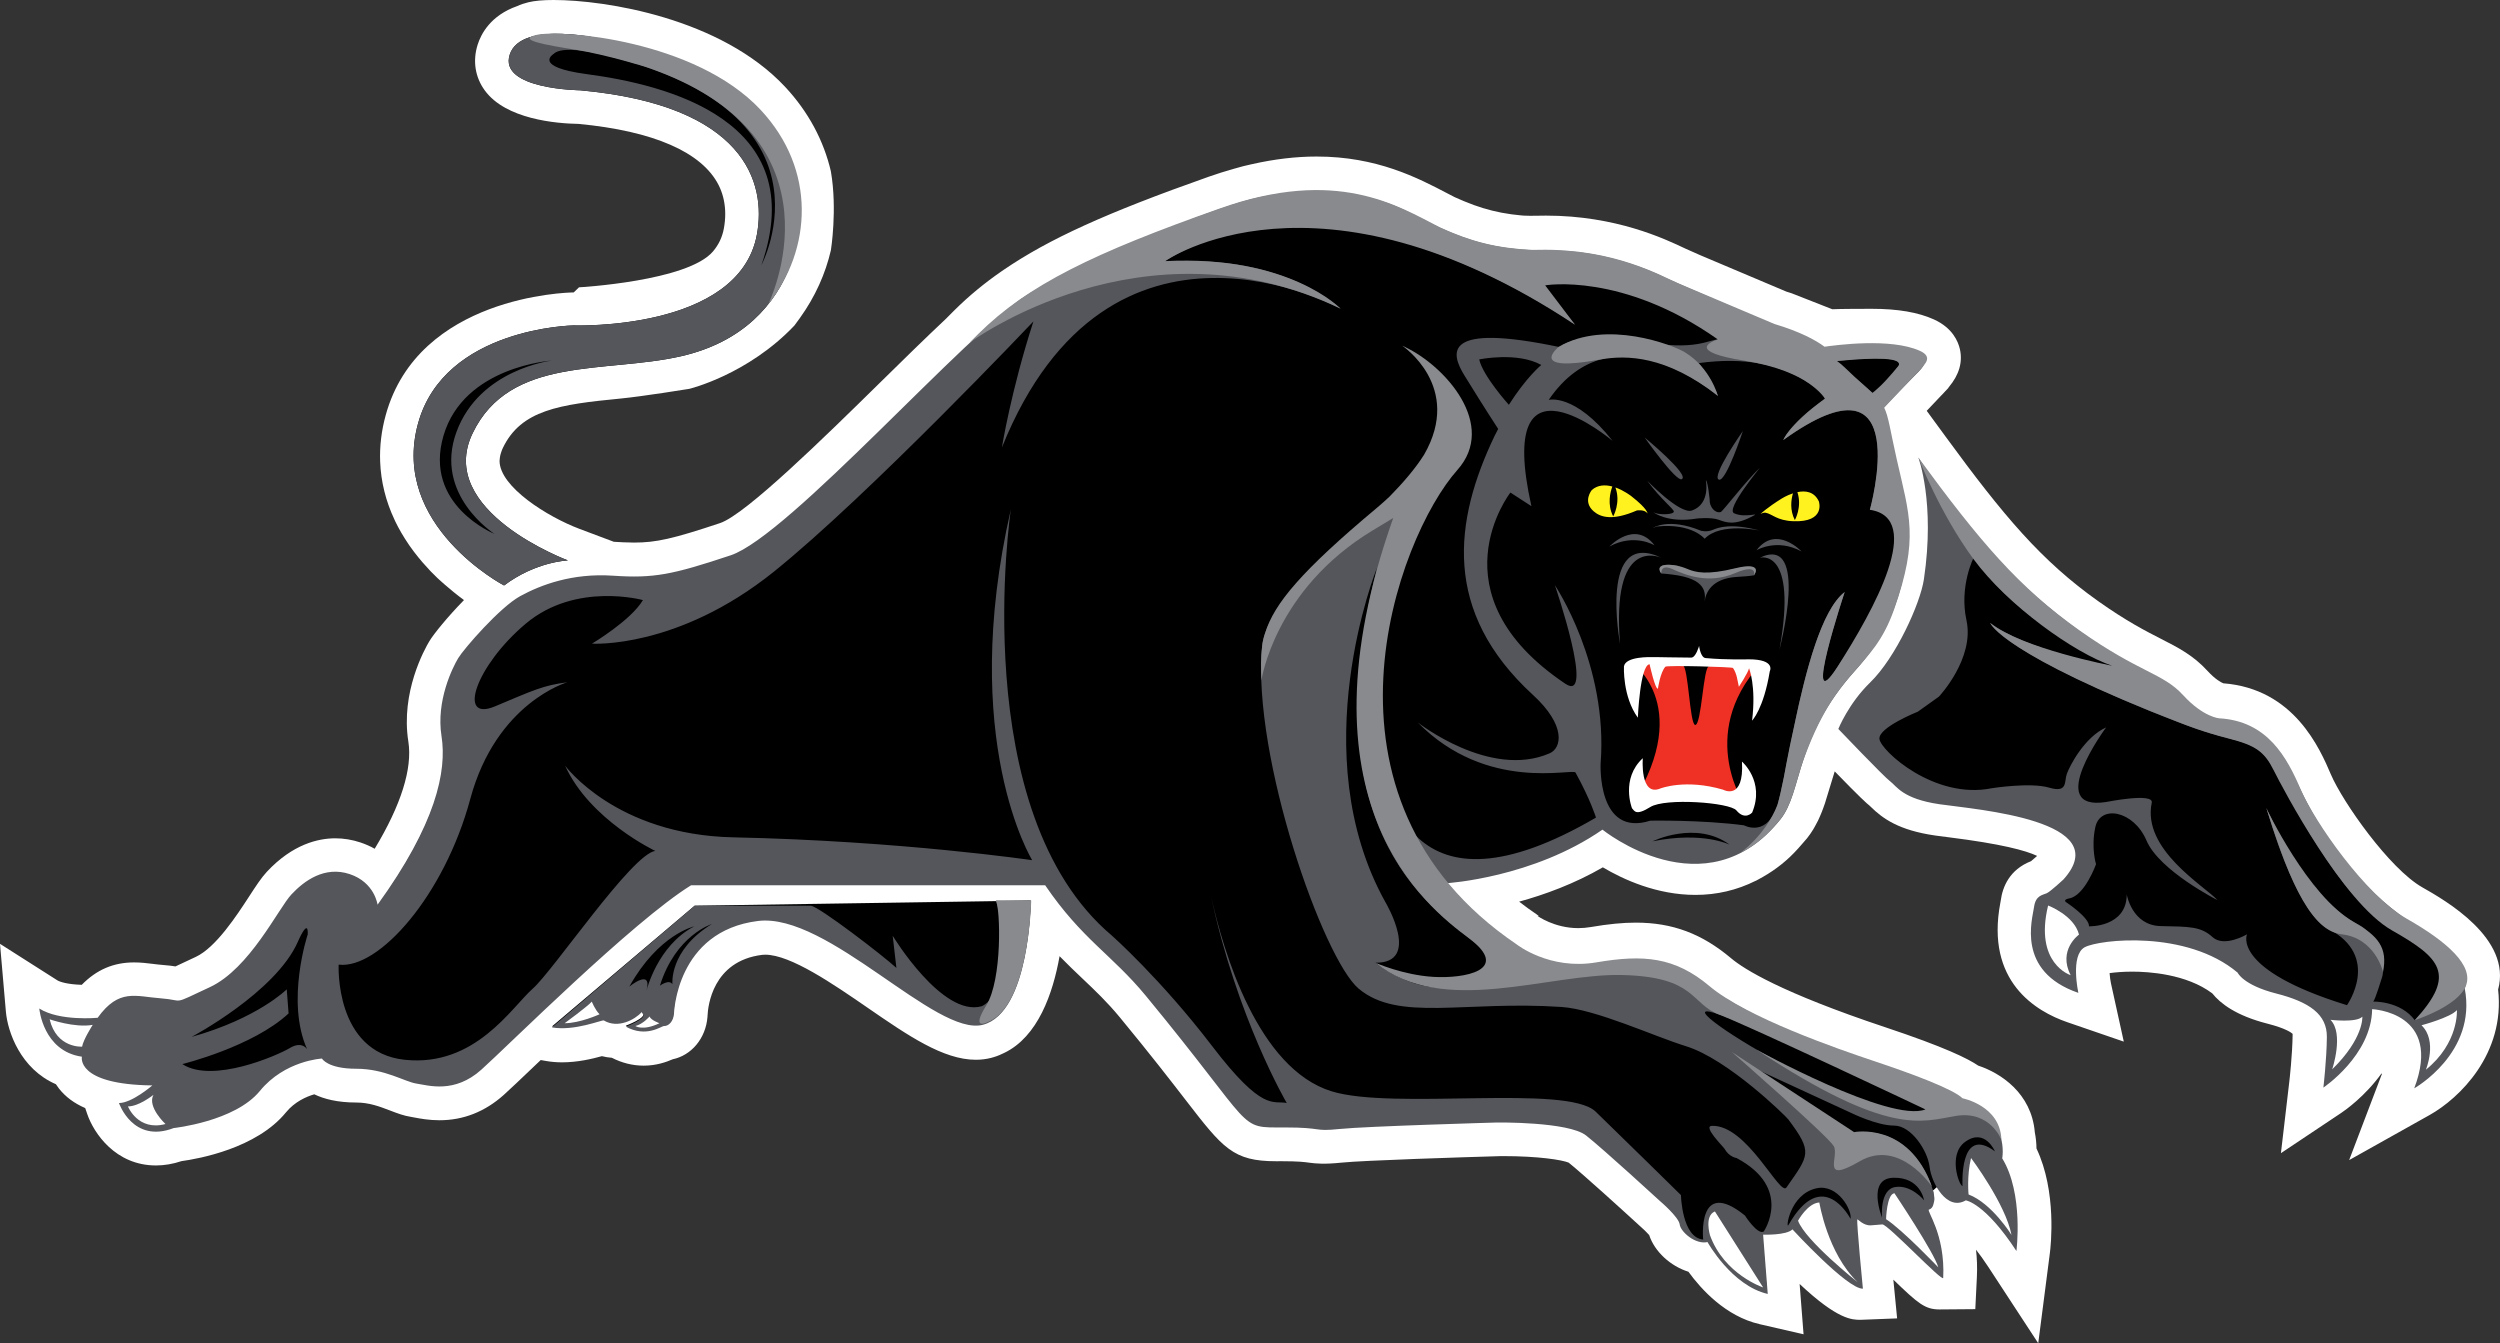
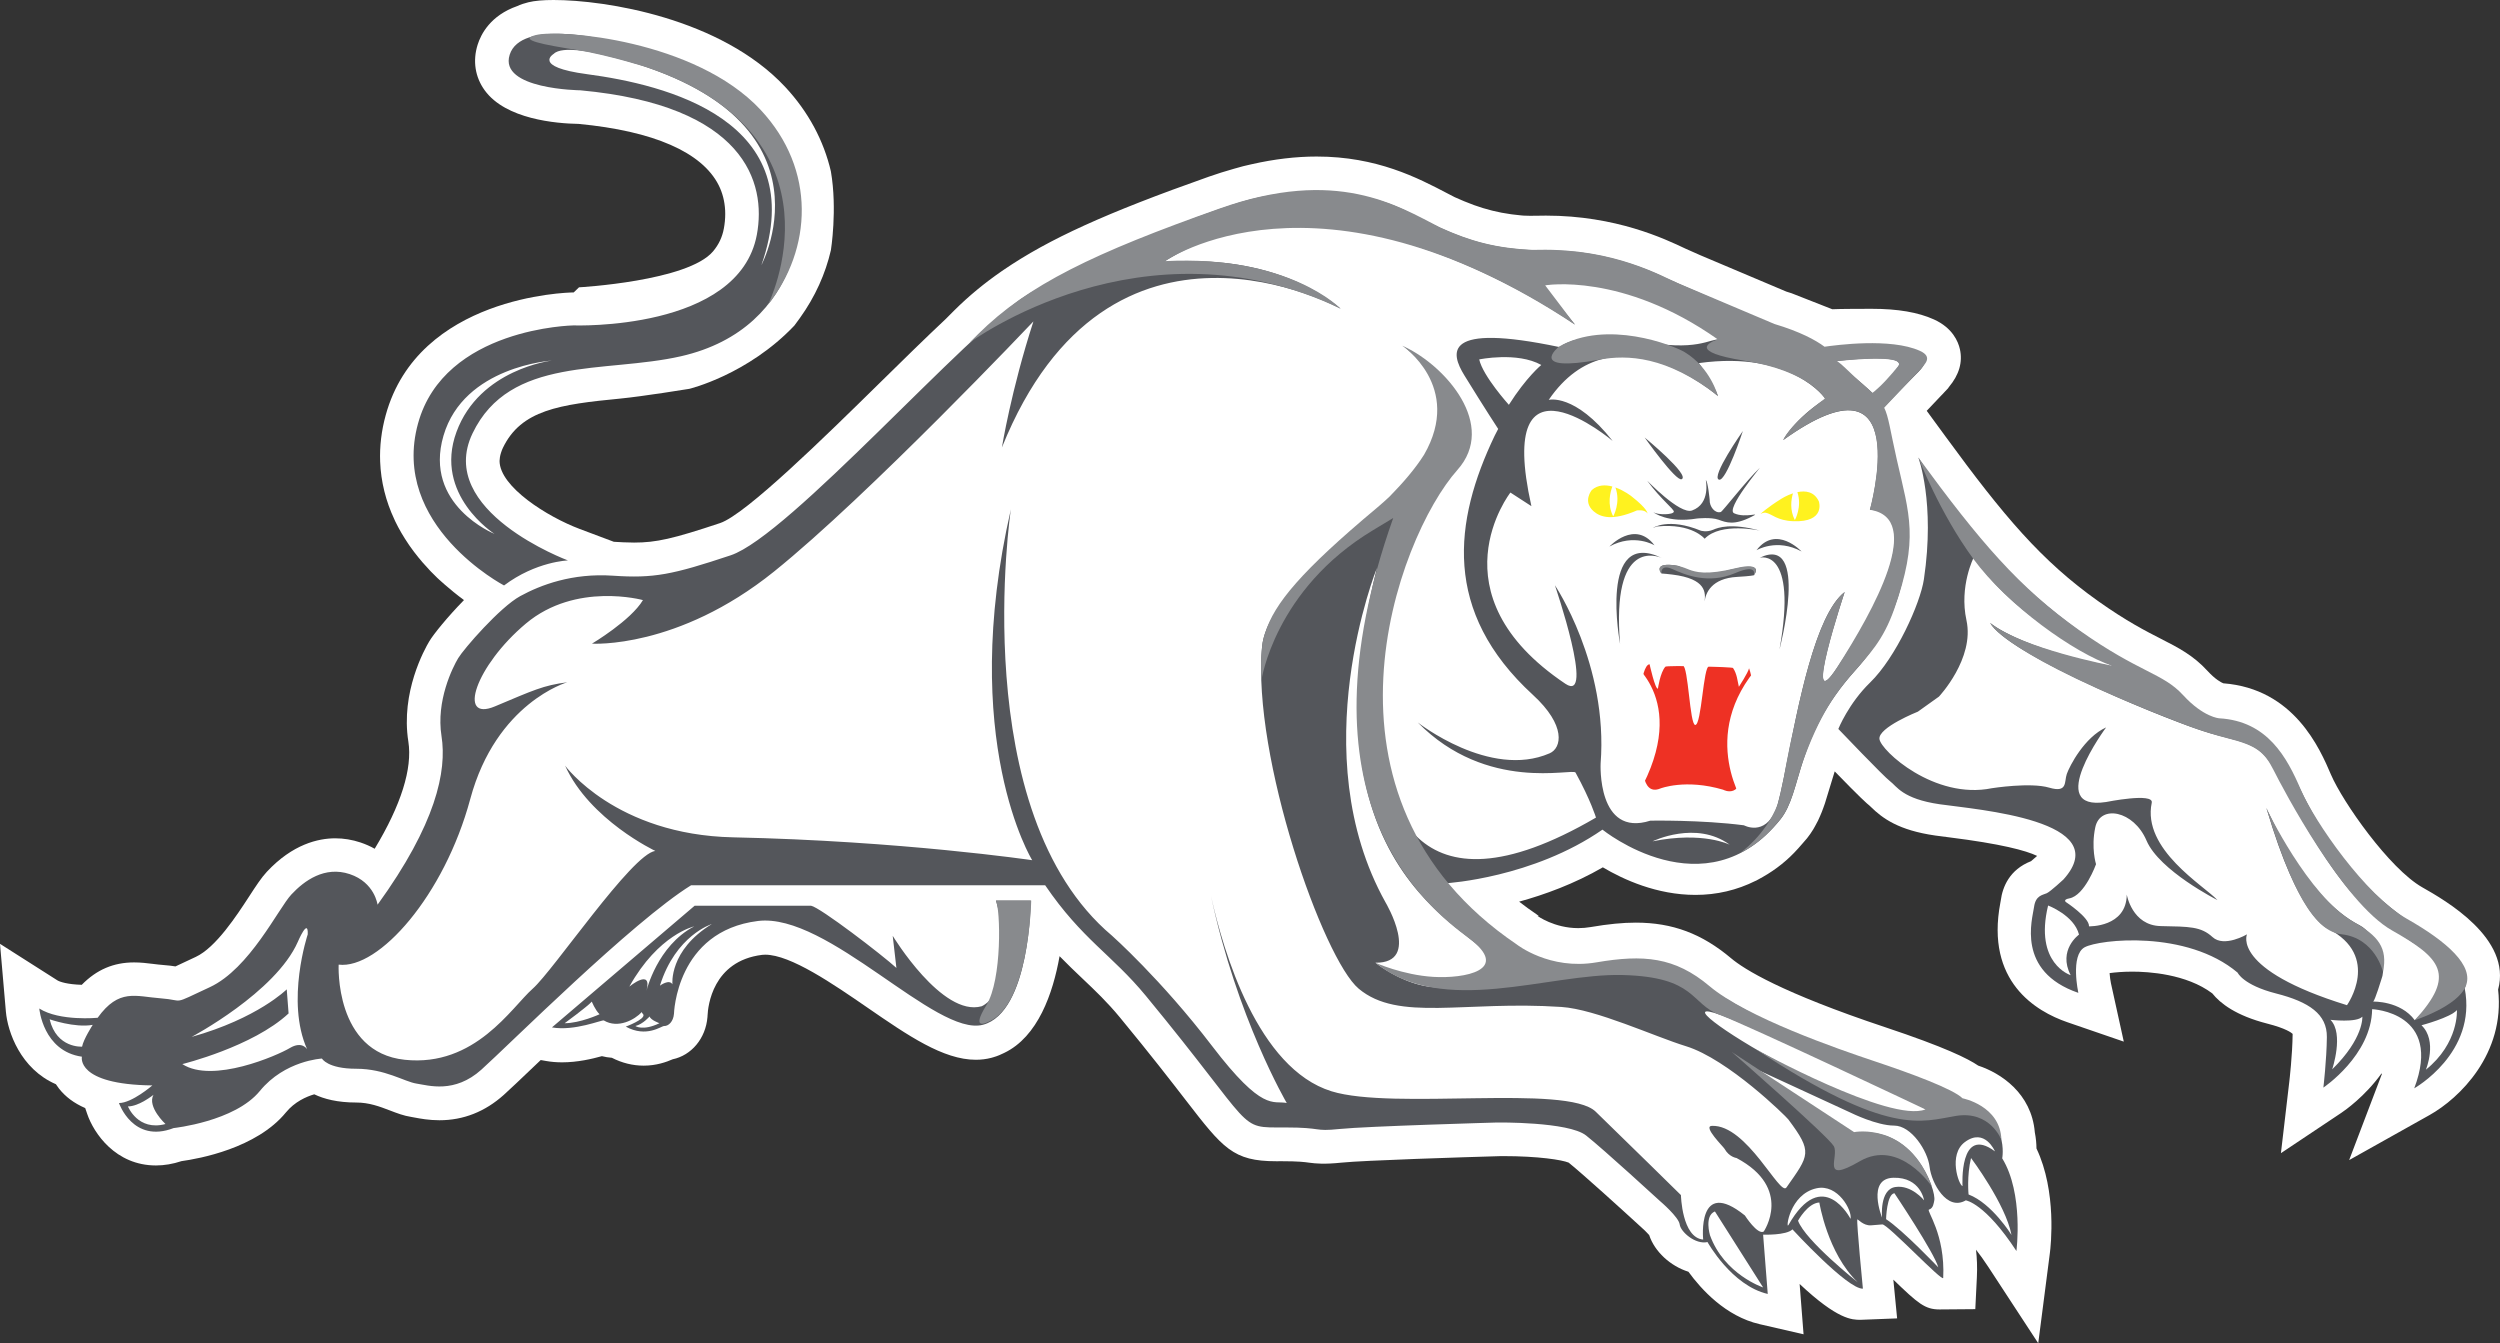
<svg xmlns="http://www.w3.org/2000/svg" id="a" data-name="Layer 1" width="201.816" height="108.436" viewBox="0 0 201.816 108.436">
  <rect x="0" y="0" width="201.816" height="108.436" fill="#333333" stroke="none" />
  <path d="m67.075,13.838c-.57-2.46-1.809-4.811-3.703-6.835C58.187,1.464,48.882,0,44.686,0c-.855,0-1.521.06-2.037.185-.337.082-.628.181-.889.304-2.165.757-2.935,2.268-3.203,3.123-.408,1.303-.205,2.609.572,3.68,1.7,2.341,5.776,2.679,7.577,2.71,6.058.575,9.967,2.284,11.31,4.947.307.611.483,1.288.523,2.042.018.381-.001.775-.058,1.17-.014.097-.029.192-.047.289-.13.695-.413,1.296-.868,1.838-2.029,2.418-10.825,2.906-10.825,2.906l-.426.412-.067.002c-.508.008-12.474.315-15.111,9.904-.345,1.252-.496,2.515-.449,3.751.06,1.613.457,3.205,1.158,4.687l.068.151c.294.607.649,1.218,1.082,1.854l.094.137c.218.312.446.609.681.9.115.141.23.279.345.412.197.227.396.446.601.662l.088.093c.164.169.328.331.493.49.019.018.981.925,2.157,1.794-1.316,1.343-2.449,2.743-2.79,3.312-.394.656-2.327,4.131-1.701,8.103.345,2.181-.594,5.145-2.717,8.659-.349-.197-.732-.369-1.151-.509-.666-.221-1.349-.334-2.029-.334-1.37,0-3.441.469-5.525,2.702-.448.48-.88,1.145-1.427,1.986-1.005,1.544-2.685,4.128-4.317,4.887l-.993.465c-.235.111-.464.219-.642.301-.241-.04-.563-.083-.986-.114-.283-.021-.551-.055-.808-.087-.487-.06-.992-.122-1.544-.122-1.652,0-3.02.58-4.226,1.808-1.148-.031-1.783-.243-1.966-.36l-4.633-2.948.475,5.471c.143,1.638,1.184,4.626,4.038,5.862.074.115.156.231.246.347.52.663,1.219,1.187,2.12,1.579l.165.483c.525,1.541,2.284,4.149,5.547,4.149.674,0,1.366-.118,2.064-.35,1.393-.191,6.054-1.03,8.425-3.929.706-.862,1.642-1.273,2.29-1.465.784.379,1.877.664,3.391.664,1.043,0,1.891.325,2.712.639.58.223,1.127.433,1.738.526.077.012.163.029.258.047.464.087,1.166.219,2.008.219,1.93,0,3.678-.689,5.194-2.049.505-.453,1.375-1.282,2.477-2.333.159-.152.331-.316.503-.479l.431.077c.408.072.842.109,1.291.109,1.253,0,2.428-.28,3.216-.499.263.067.532.111.804.131.826.422,1.69.635,2.571.635,1.029,0,1.84-.296,2.339-.514,1.506-.315,2.667-1.675,2.808-3.407l.008-.128c.032-.731.396-4.398,4.405-4.895.08-.01.162-.014.244-.014,2.052,0,5.489,2.367,8.251,4.269,3.283,2.261,6.119,4.214,8.756,4.214.435,0,.859-.054,1.247-.155l.189-.055c.159-.045.317-.102.473-.168.129-.053.255-.112.38-.174,2.724-1.304,3.936-4.8,4.472-7.809.629.648,1.242,1.232,1.845,1.804,1.031.977,2.004,1.9,3.024,3.138,2.47,2.994,4.114,5.122,5.314,6.675,3.006,3.89,3.814,4.936,7.312,4.936l.435-.002c1.359,0,1.832.065,2.212.117.547.073,1.213.143,2.622-.003,1.749-.181,9.901-.441,12.85-.525l.2-.001c2.822,0,4.748.301,5.285.527,1.169.943,4.459,3.933,5.658,5.034l.073.066c.268.228.59.544.767.746.436,1.336,1.715,2.506,3.168,2.962,1.026,1.412,3.001,3.597,5.746,4.231l3.548.818-.317-4.062c3.081,2.893,4.235,2.893,4.917,2.893l2.953-.115-.275-2.818c-.011-.102-.02-.206-.031-.31,2.005,1.934,2.553,2.406,3.734,2.406l2.883-.024.127-2.58c.04-.808.008-1.548-.07-2.219.298.377.633.838,1.001,1.402l4.022,6.15.941-7.288c.069-.53.575-4.958-1.083-8.436-.003-.372-.037-.813-.133-1.296-.265-3.18-2.778-4.801-4.567-5.391-.841-.572-2.692-1.494-7.515-3.102-8.391-2.796-11.392-4.686-12.434-5.564-2.362-1.99-4.735-2.878-7.695-2.878-1.061,0-2.219.114-3.643.358-.333.057-.67.086-1.002.086-1.939,0-3.291-.986-3.293-.986,0,0,.102.001.103.001l-.164-.121c-.491-.331-.964-.675-1.42-1.031,2.052-.563,4.445-1.433,6.758-2.77,1.649.98,4.358,2.225,7.477,2.225,1.72,0,3.355-.383,4.861-1.139l.004.005c.089-.044.171-.09.205-.112.132-.069.262-.142.363-.201,1.076-.609,2.034-1.38,2.833-2.276l.041-.044c.125-.136.249-.281.373-.426l.087-.101c.081-.09.161-.18.239-.276.177-.221.343-.46.501-.719.047-.074.091-.153.134-.235.089-.157.177-.317.252-.472.048-.099.094-.203.138-.307l.036-.081c.044-.101.087-.201.135-.321.049-.124.097-.255.137-.368.037-.102.074-.203.111-.313l.788-2.577c.005-.001.004-.001.009-.002,2.068,2.134,2.611,2.609,2.82,2.772l.072.07c.972.959,2.277,1.905,5.208,2.328.298.043.673.09,1.102.144,4.23.529,6.225,1.068,7.133,1.503-.177.158-.36.317-.491.424-1.754.689-2.299,2.092-2.444,3.162-.007.054-.021.122-.036.201-1.205,6.352,2.87,8.765,5.406,9.637l4.559,1.568-1.036-4.708c-.048-.223-.089-.533-.11-.823.472-.064,1.105-.118,1.845-.118,1.265,0,4.346.176,6.447,1.756.641.806,1.913,1.794,4.433,2.438,1.513.386,1.956.736,2.055.833-.002.002-.004.009-.004.025-.017,1.67-.26,3.762-.263,3.782l-.682,5.82,4.873-3.253c.295-.198,1.902-1.317,3.241-3.174.026.013.016.008.043.021l-2.649,6.965,6.501-3.642c2.395-1.342,6.106-4.928,5.524-10.124,1.127-4.136-4.291-7.214-6.123-8.255-2.651-1.507-6.418-6.878-7.371-9.101-.892-2.083-2.97-6.927-8.69-7.368-.153-.062-.629-.295-1.281-1.007-1.15-1.255-2.35-1.868-3.738-2.577-1.241-.634-2.786-1.423-5.054-3.028-4.607-3.261-7.651-6.886-12.341-13.297l-1.528-2.088,1.17-1.235.093-.094c.079-.079.147-.154.225-.242l.232-.245.073-.108c.824-.981,1.122-2.01.884-3.059-.136-.601-.589-1.712-2.094-2.393-1.276-.578-2.917-.859-5.016-.859-.5,0-2.655.003-3.19.035l-3.285-1.29c-.138-.045-.279-.09-.421-.133-.804-.34-5.128-2.165-6.963-2.944l-1.172-.52c-1.683-.799-5.625-2.671-11.274-2.671-.188,0-.376.002-.624.008-.023.001-.114.004-.26.004h-.144s-.537.009-.796-.013l-.209-.02c-.212-.02-.421-.043-.633-.071l-.157-.02c-.252-.035-.5-.075-.764-.125-.229-.044-.453-.094-.673-.148l-.145-.036c-.205-.052-.408-.108-.61-.169l-.076-.021c-.228-.071-.457-.147-.687-.229l-.05-.018c-.238-.086-.478-.18-.755-.294l-.076-.032c-.234-.097-.469-.198-.709-.307l-.581-.301c-2.402-1.257-5.692-2.978-10.565-2.978-1.665,0-3.422.208-5.222.617l-.053.011c-.399.082-.865.202-1.395.358-.715.202-1.384.412-2.043.645-8.261,2.917-12.901,5.024-16.569,7.529l-.118.08c-1.428.986-2.688,2.028-3.852,3.184-.412.41-.617.618-.685.687-1.655,1.552-3.47,3.335-5.39,5.222-4.281,4.207-10.751,10.565-12.831,11.258-3.793,1.265-5.154,1.573-6.938,1.573-.265,0-.55-.008-.862-.022l-.74-.04c-.011-.001-.02-.001-.031-.001l-2.757-1.036c-2.602-.977-6.459-3.399-6.472-5.491,0-.036.004-.121.029-.292.016-.113.046-.236.086-.361.051-.163.1-.29.154-.4,1.469-3.06,4.556-3.506,9.47-3.981,1.813-.175,5.558-.781,5.58-.787,0,0,4.704-1.128,8.483-5.109.066-.085.129-.171.216-.295.081-.107.159-.215.232-.317,1.231-1.717,2.062-3.572,2.498-5.469,0,0,.53-3.282,0-6.361" fill="#fff" />
-   <path d="m198.541,79.679s.949-1.575-2-3.563c-2.949-1.988-7.134-4.661-10.874-12.372s-5.616-3.877-9.35-7.092c-3.734-3.215-11.908-4.525-20.633-18.058,0,0,.577,3.306,1.058,7.883.307,2.924-1.771,5.607-2.931,7.245-1.647,2.325-4.985,5.063-4.985,5.063,0,0,3.376,3.75,3.891,4.089.515.34,1.018,1.419,4.04,1.846,3.021.428,14.348,1.545,10.075,6.334,0,0-1.228,1.095-1.546,1.247-.318.153-.722-.112-.848.848-.126.96-1.446,5.038,3.092,6.734,0,0-.479-2.948.699-3.591,1.177-.645,8.345-1.413,12.469,2.044,0,0,.521.923,3.192,1.597,2.67.674,4.154,1.795,4.14,3.641-.014,1.845-.249,3.84-.249,3.84,0,0,3.546-2.546,3.591-6.284,0,0,6.114.322,3.791,6.484,0,0,4.398-2.713,3.378-7.935m-153.984,3.184c1.821.325,4.042-.684,4.165-.61,1.148.684,2.551-.106,3.118-.723-.021.04-.027.115.074.249.299.399-1.397,1.022-1.397,1.022,1.671.923,2.857-.108,3.068-.099.351.014.746-.35.798-.986,0,0,.168-6.674,6.783-7.494,5.636-.698,14.365,9.377,18.156,8.38,3.79-.998,3.89-9.9,3.89-9.9l-27.133.412-11.522,9.749Zm116.714,10.736c1.745,2.843,1.346,6.808,1.346,6.808-2.543-3.89-3.852-3.701-3.852-3.701-.955.562-1.638-.201-2.42-.867-.097.092-.199.182-.303.269.099.367-.04.627-.075.775-.042.181-.046.55-.402.655-.239.07,1.384,1.827,1.209,5.368-.02.401-4.29-4.242-4.713-4.209-.35.028-.706.005-1.008.025-.624.043-1.262-.497-1.285-.428-.075.224.504,5.57.504,5.57-1.247.049-5.57-4.89-5.57-4.89-.499.499-2.444.58-2.444.58l.378,4.713c-2.918-.673-4.713-4.158-4.713-4.158-.973.224-2.144-.788-2.218-1.387-.075-.598-1.588-1.89-1.588-1.89,0,0-4.577-4.195-5.998-5.317-1.422-1.123-7.183-1.084-7.183-1.084,0,0-10.406.027-12.576.252-2.17.224-2.675.024-5.368-.076-3.037-.113-2.896-1.51-2.848-1.613-.119-.107-.67-1.449-8.278-10.008-2.394-2.694-7.581-8.879-7.581-8.879-10.674.499-29.228.1-29.228.1-4.714,2.918-14.061,14.019-16.23,15.964-2.17,1.946-4.068,1.335-5.041,1.185-.972-.15-2.57-1.235-4.889-1.235s-2.923-.907-2.923-.907c0,0-3.096.203-5.117,2.671-2.02,2.469-6.854,3.05-6.854,3.05-3.292,1.272-4.234-1.79-4.234-1.79,1.047,0,2.797-1.663,2.797-1.663-6.21-.075-5.771-2.268-5.771-2.268-3.143-.449-3.503-3.655-3.503-3.655,1.645,1.048,4.561.782,4.561.782,1.721-2.394,3.071-1.838,5.091-1.689,2.02.15.891.715,4.108-.781,3.217-1.496,5.505-6.413,6.552-7.535,1.048-1.123,2.567-2.337,4.587-1.664,2.02.673,2.218,2.571,2.218,2.571,4.713-6.509,5.842-11.069,5.393-13.912-.449-2.843.837-5.351,1.286-6.099.448-.749,3.243-4.042,4.889-4.94s4.219-1.964,7.51-1.739c3.292.224,4.839.008,9.552-1.563,4.714-1.571,19.753-18.7,24.018-21.094,4.264-2.394,15.293-6.909,18.585-7.582,3.292-.674,7.343-1.266,11.608.979,4.264,2.244,7.72,3.21,12.558,3.21s8.529,2.095,8.529,2.095c0,0,6.995,3.068,9.726,4.115,2.731,1.047,3.292,1.646,3.292,1.646,2.843-.524,8.543.129,7.955.749-1.845,1.945-3.391,3.59-3.391,3.59,0,0,.885,3.205,1.346,8.829.344,4.192.046,7.847-3.815,11.821-5.088,5.237-4.689,10.674-6.285,13.093-1.504,2.281-4.489,2.619-4.489,2.619-1.945-.449-3.367-.075-3.367-.075-1.446.349-6.359-2.544-6.359-2.544-5.462,4.04-12.868,3.367-12.868,3.367-.15.524,3.91,10.029,9.801,8.978,2.375-.424,7.631-1.721,10.025.15,2.394,1.87,9.258,5.184,14.894,6.73,5.636,1.546,7.731,3.142,7.731,3.142,3.741,1.447,2.738,4.791,2.738,4.791M33.749,34.183c2.129-7.741,12.543-7.913,12.543-7.913,0,0,13.355.479,14.808-7.323.786-4.218-.973-10.43-14.249-11.656,0,0-6.584-.069-5.706-2.867.901-2.876,7.692-1.225,7.692-1.225,0,0,10.661,1.344,14.627,8.875,2.391,4.539,1.431,14.427-8.488,16.686-6.163,1.403-13.81-.059-16.826,6.222-3.017,6.282,7.699,10.26,7.699,10.26,0,0-2.579.081-5.157,2.021,0,0-9.212-4.828-6.943-13.08" />
  <path d="m142.055,45.025s3.093-.898,1.596,7.407c0,0,2.469-9.352-1.596-7.407m-3.336,1.228c-1.4.397-3.231-.57-3.231-.57-2.217-.38-1.33.634-1.33.634-.079-.047.823.063.823.063,2.828.343,2.688,1.508,2.629,2.169.076-.666.543-1.865,2.63-1.979,1.064-.058,1.33-.127,1.33-.127.887-1.203-1.678-.522-2.851-.19m-1.488,5.447c-.01.085-.014.134-.014.134,0,0,.006-.049.014-.134m-3.006-6.623c-.012-.006-.024-.011-.036-.017.022.011.036.017.036.017m-3.442,6.906c-.709-8.575,3.011-7.102,3.406-6.923-5.193-2.533-3.406,6.923-3.406,6.923m7.519-9.221c-.537.231-1.01.075-1.01.075-2.6-1.067-3.853-.225-3.853-.225l.337-.112c2.824-.28,3.834.991,3.834.991,1.309-1.366,4.47-.654,4.47-.654-2.356-.636-3.385-.244-3.778-.075m7.133,1.758s-2.045-2.195-3.641-.1c0,0,1.646-.997,3.641.1m-11.871-.498c-1.596-2.095-3.641.099-3.641.099,1.995-1.097,3.641-.099,3.641-.099m5.206-5.3c.573.17,1.926-3.928,1.926-3.928,0,0-2.618,3.722-1.926,3.928m.143,2.612c-.467.131-.922-.424-.898-.997,0,0-.143-1.484-.311-1.578,0,0,.408,1.904-1.11,2.451-.994.357-3.685-2.487-3.616-2.395,1.122,1.522,2.183,2.302,2.145,2.495-.05.249-1.247.274-1.646.049,0,0,1.147.898,3.516.499,0,0,1.122-.125,1.746.1.623.224,1.247.476,2.668-.247.868-.442-.487.16-1.421-.277-.703-.328,2.171-3.757,2.076-3.666-1.085,1.029-3.009,3.527-3.149,3.566m-81.45,33.262s-2.918.898-4.19,4.975c0,0,.748-.561,1.01-.112,0,0-.299-2.731,3.18-4.863m-5.275,5.387s.861-3.629,3.853-5.2c0,0-2.88.636-5.237,4.863,0,0,1.871-1.534,1.384.337m28.216-7.281h2.808c0,.074-.074,9.027-3.865,10.025-3.791.997-12.519-9.078-18.156-8.38-6.615.82-6.783,7.494-6.783,7.494-.052.636-.447,1-.798.986-.211-.009-1.422.972-3.093.049,0,0,1.572-.58,1.422-.972,0,0-.146-.167-.125-.207-.567.617-1.919,1.365-3.067.681-.123-.074-2.369.884-4.19.56l11.522-9.824h9.389c.73.124,5.781,4.002,6.896,5.024l-.299-2.594s3.99,6.584,7.182,5.687c0,0,3.191-1.243,1.157-8.529m115.605,4.141s-3.608-2.045-5.992-4.593c-2.276-2.432-5.237-7.807-6.368-10.026-1.305-2.559-2.767-2.198-5.97-3.265-4.094-1.364-15.721-6.296-17.022-8.674,0,0,2.369,2.068,10.088,3.558,0,0-7.818-3.439-11.406-8.858,0,0-1.194,2.337-.594,5.084.675,3.091-2.221,6.166-2.221,6.166l-1.7,1.214s-3.213,1.279-3.103,2.21c.109.931,4.436,4.922,9.078,3.97,0,0,3.111-.493,4.625-.045,1.512.448,1.203-.478,1.421-1.102.223-.64,1.421-2.968,3.175-3.761,0,0-5.046,6.803-.006,6.023,0,0,3.865-.778,3.689.056-.796,3.771,4.236,6.706,5.304,7.862,0,0-4.691-2.372-5.727-4.806-1.037-2.434-3.743-2.918-4.134-1.075-.356,1.674.059,2.983.059,2.983,0,0-.908,2.533-2.159,2.76-.526.096-.279.291-.279.291,0,0,1.914,1.255,1.871,1.964,0,0,3.028.089,3.048-2.565,0,0,.423,2.498,2.742,2.545,2.32.047,3.241.026,4.183.889.943.864,2.78-.222,2.78-.222,0,0-1.293,2.829,8.073,5.719,0,0,2.801-3.952-1.543-6.186,0,0-2.354-.784-4.96-9.737,0,0,3.037,7.21,7.559,9.493,1.087.549,2.258,3.006,1.727,4.325,0,0-.523,1.711-.665,1.815,0,0,2.192-.072,3.353,1.5,0,0,3.694-3.006,1.074-5.512m-1.117,11.014c2.341-6.156-3.397-6.39-3.397-6.39-.055,3.738-3.937,6.33-3.937,6.33,0,0,.263-2.234.282-4.08.02-1.846-1.429-2.836-4.098-3.517-2.669-.681-3.108-1.683-3.108-1.683-4.114-3.47-11.166-2.688-12.345-2.048-1.18.641-.511,3.682-.511,3.682-5.047-1.736-3.705-5.97-3.577-6.929.129-.961.713-.966,1.032-1.117.317-.153,1.345-1.111,1.345-1.111,4.287-4.778-6.969-5.634-9.99-6.069-3.021-.436-3.483-1.47-4.004-1.853-.498-.366-4.182-4.226-4.182-4.226,0,0,.823-2.056,2.569-3.752,2.071-2.012,4.048-6.37,4.339-8.33.923-6.21-.448-9.826-.448-9.826,8.689,13.558,17.791,16.471,21.516,19.697,3.725,3.225,5.612-.605,9.331,7.117,3.719,7.721,8.214,10.267,11.158,12.263,2.944,1.996,2.102,3.77,2.102,3.77,1.006,5.224-4.077,8.072-4.077,8.072m-33.846,5.088s-.823-1.945-2.431-.748c-1.359,1.011-.487,3.479-.187,3.554,0,0-.3-4.975,2.618-2.806m-5.448-3.352s-9.352-4.705-15.987-7.384c-8.28-3.344,11.946,9.404,15.987,7.384m-19.503-5.139c-2.541-.782-7.26-2.98-10.05-3.166-7.856-.523-13.143,1.22-16.36-1.473-2.864-2.398-8.604-18.704-7.806-27.582.68-7.557,22.116-15.646,11.48-24.249,0,0,2.272,1.564,2.988,2.618.798,1.173,1.924,4.034,1.173,6.052-1.103,2.964-7.176,11.123-6.414,21.539.452,6.169,2.769,16.534,17.732,7.808,0,0-.423-1.401-1.65-3.633-.211-.382-7.153,1.636-12.74-4.05,0,0,5.824,4.592,10.649,2.494.979-.426,1.347-2.245-1.347-4.714-7.338-6.727-6.384-14.038-3.092-20.921l.285-.552s-1.032-1.568-2.727-4.319c-1.125-1.826-1.782-4.28,7.679-2.287,0,0,1.796-1.496,6.435-.523,4.638.972,5.735-.2,6.534-.1,0,0-8.081-5.936-14.315-4.339l2.593,3.142s-19.402-13.966-33.318-4.988c0,0,8.417-1.227,14.402,3.711,0,0-18.667-10.347-27.346,11.2,0,0,.749-4.639,2.544-10.175,0,0-13.317,14.066-20.948,20.2-7.796,6.267-14.689,5.813-14.689,5.813,0,0,3.142-1.87,4.115-3.516,0,0-5.412-1.496-9.452,1.896-4.04,3.391-5.586,7.98-2.494,6.683,3.093-1.297,3.891-1.696,5.836-1.945,0,0-5.736,1.646-7.831,9.427-2.095,7.781-7.381,13.766-10.624,13.367,0,0-.349,7.082,5.337,7.681,5.686.599,8.629-4.239,10.325-5.736,1.696-1.496,8.005-10.875,9.9-11.125,0,0-5.287-2.494-7.282-6.883,0,0,4.09,5.586,13.567,5.786,13.547.286,24.141,1.846,24.141,1.846,0,0-5.985-9.7-1.721-28.329,0,0-3.666,24.465,8.155,34.416,0,0,3.965,3.516,8.08,8.903,4.115,5.387,4.913,4.387,6.035,4.611,0,0-4.014-6.836-6.114-16.709,1.004,4.525,3.775,13.922,9.731,15.764,4.993,1.545,19.003-.601,21.322,1.644,2.319,2.244,6.883,6.735,6.883,6.735,0,0,.075,3.442,1.796,3.591,0,0-.524-5.087,3.367-1.945,0,0,1.022,1.595,1.521,1.295,0,0,2.394-3.491-2.195-5.934,0,0-.598-.074-.972-.748-.089-.16-1.777-1.818-1.021-1.848,2.841-.111,5.497,5.724,6.021,4.976,1.845-2.636,2.144-2.831.149-5.499-.183-.245-4.863-4.863-8.267-5.91m10.549,11.472c-2.196.477-2.506,3.384-2.269,2.967,2.768-4.863,5.012-.498,5.012-.498.15-.674-1.022-2.844-2.743-2.469m-22.22-66.463c-1.946-1.084-5.013-.448-5.013-.448.299,1.346,2.394,3.665,2.394,3.665,1.422-2.244,2.619-3.217,2.619-3.217m12.718-.149s1.197,1.646,1.547,2.67c0,0-8.38-7.434-13.667.298,0,0,2.095-.574,5.162,3.316,0,0-9.551-8.105-6.559,5.263l-1.695-1.098s-6.385,8.18,4.439,15.437c2.427,1.627-.848-7.955-.848-7.955,0,0,4.314,6.407,3.691,14.389,0,0-.299,5.986,4.015,4.616,0,0,4.115-.074,7.557.375,0,0,1.67.92,2.568-1.25.241-.581.519-1.932.859-3.648.931-4.692,2.329-12.107,4.702-13.934,0,0-3.501,10.453-.623,6.135,6.285-9.426,5.162-12.768,2.669-12.768,0,0,3.765-13.343-7.008-5.636,0,0,.922-1.746,3.417-3.315,0,0-2.669-3.943-10.226-2.895m10.998-.15s2.245,1.796,2.993,2.544c.423.423,1.272-.898,2.095-2.095.831-1.21-5.088-.449-5.088-.449m-8.504,39.03c-2.718-1.996-6.234-.275-6.234-.275,4.09-.823,6.234.275,6.234.275m-28.48-22.346s-6.035,14.964.698,27.009c0,0,2.918,4.91-.822,4.862,0,0,5.311,4.34,9.052.226,2.141-2.354-15.711-4.864-8.928-32.097m40.775,52.447s-.224-2.27,1.072-2.469c1.297-.2,2.32,1.072,2.32,1.072,0,0-.274-1.87-2.469-1.82-2.195.05-.923,3.217-.923,3.217m-127.886-22.268c-1.795,4.089-8.579,7.681-8.579,7.681,5.337-1.497,7.682-3.84,7.682-3.84l.149,1.945c-2.893,2.693-8.579,4.089-8.579,4.089,2.444,1.596,7.681-.698,8.679-1.296.998-.599,1.397.099,1.397.099-1.746-3.89.049-9.277.049-9.277.051-1.397-.798.599-.798.599m137.587,17.483c1.746,2.843,1.147,7.482,1.147,7.482-2.543-3.89-4.089-4.09-4.089-4.09-1.522.895-2.769-1.399-2.919-2.696-.149-1.297-1.471-3.339-2.867-3.339-1.397,0-3.466-1.023-3.466-1.023l-7.408-3.416c1.646,1.247,7.732,5.088,7.732,5.088,4.638-.799,6.583,4.56,6.383,5.408-.042.182-.067.618-.424.724-.238.07,1.322,1.97,1.148,5.511-.02.401-4.49-4.348-4.914-4.314-.35.028-.62.054-.922.074-.624.042-1.074-.543-1.097-.473-.075.224.449,5.586.449,5.586-1.247.05-5.686-4.788-5.686-4.788-.499.499-2.369.426-2.369.426l.374,4.788c-2.918-.673-4.863-4.19-4.863-4.19-.973.225-2.17-.823-2.245-1.421-.075-.599-1.571-1.87-1.571-1.87,0,0-4.564-4.19-5.985-5.312-1.422-1.123-7.183-1.048-7.183-1.048,0,0-10.549.299-12.719.524-2.169.224-1.257-.125-4.414-.125-3.94,0-2.153.375-11.222-10.624-2.767-3.355-5.137-4.538-8.13-8.928h-28.58c-4.713,2.918-14.764,12.943-16.934,14.889-2.169,1.945-4.264,1.271-5.237,1.122-.972-.15-2.543-1.197-4.863-1.197s-2.768-.823-2.768-.823c0,0-2.993.149-5.013,2.618-2.02,2.469-6.958,2.993-6.958,2.993-3.292,1.272-4.414-2.02-4.414-2.02,1.048,0,2.694-1.422,2.694-1.422-6.21-.074-5.686-2.319-5.686-2.319-3.143-.449-3.442-3.89-3.442-3.89,1.646,1.047,4.713.748,4.713.748,1.721-2.394,3.068-1.721,5.088-1.571,2.02.149.748.598,3.965-.898,3.217-1.496,5.537-6.359,6.584-7.482,1.047-1.122,2.693-2.319,4.713-1.646,2.02.674,2.245,2.469,2.245,2.469,4.713-6.509,5.611-10.774,5.162-13.617-.449-2.842.898-5.536,1.347-6.284s3.367-4.115,5.013-5.013c1.646-.897,4.189-1.87,7.481-1.646,3.292.225,4.789-.074,9.502-1.645,4.714-1.572,19.128-18.069,23.941-21.024,4.426-2.717,15.338-7.183,18.63-7.856,3.292-.673,8.08-.973,12.344,1.272,4.265,2.244,6.684,3.018,11.522,3.018s9.028,2.194,9.028,2.194c0,0,7.394,3.28,10.125,4.327s2.658,1.331,2.658,1.331c2.843-.523,10.162-.596,7.642,1.924-2.245,2.244-2.856,2.955-2.856,2.955,0,0,.406,1.29,1.603,6.876.747,3.485.664,9.284-3.835,14.26-4.937,5.461-4.246,9.784-6.06,12.045-6.06,7.557-14.364.823-14.364.823-5.612,3.89-12.532,4.32-12.532,4.32-.15.524,4.601,5.706,8.866,6.603,2.36.498,8.254-1.122,10.648.748,2.394,1.871,8.829,5.487,14.465,7.034,5.636,1.546,7.731,3.142,7.731,3.142,3.741,1.447,3.092,4.688,3.092,4.688m-25.874-54.825c.692-.337-2.992-3.367-2.992-3.367,0,0,2.539,3.587,2.992,3.367m-95.84,4.414s-4.937-3.143-3.067-8.23c1.87-5.088,7.706-5.761,7.706-5.761,0,0-7.108.449-8.753,6.06-1.646,5.611,4.114,7.931,4.114,7.931m21.548-21.697s6.808-12.719-13.467-17.133c0,0-2.619-.599-3.292.075,0,0-1.796,1.047,2.693,1.646,6.245.833,18.18,3.666,14.066,15.412m-27.717,12.781c2.129-7.741,12.543-7.913,12.543-7.913,0,0,13.355.479,14.808-7.323.786-4.218-.973-10.43-14.249-11.656,0,0-6.583-.069-5.706-2.867.901-2.876,7.692-1.225,7.692-1.225,0,0,10.661,1.345,14.627,8.875,2.391,4.538,1.431,14.428-8.488,16.686-6.163,1.403-13.81-.059-16.826,6.222-3.017,6.282,7.7,10.26,7.7,10.26,0,0-2.58.081-5.159,2.021,0,0-9.211-4.828-6.942-13.08" fill="#54565b" />
  <path d="m137.972,53.773c-.477.003-.61,4.758-1.122,4.751-.444-.006-.558-4.79-1.01-4.807-1.389-.053-3.132-.171-4.271-.378,0,0,5.237,3.402.262,11.447,0,0,4.202-1.509,9.09.336,0,0-4.015-5.738,1.16-11.484,0,0-1.989.121-4.109.135" fill="#ee3124" />
  <path d="m131.744,65.246c.199.2.287.648,1.484-.1,1.197-.748,6.406-.37,6.945.275.699.835,1.272.174,1.272.174,1.048-2.518-.823-4.115-.823-4.115.187,3.217-1.521,2.27-1.521,2.27-3.03-.898-5.063-.1-5.063-.1-1.671.698-1.421-2.444-1.421-2.444-1.808,1.671-.873,4.04-.873,4.04m-.649-11.449c.125-.823,2.17-.748,2.17-.748.827-.009,1.997.037,3.266.037.368,0,.63-.944.63-.944,0,0,.112.944.524.982,1.76.16,3.475.1,3.475.1,2.23-.001,1.706.972,1.706.972-.499,3.043-1.428,3.976-1.428,3.976.345-2.797-.243-4.225-.243-4.225-.085.371-.823,1.496-.823,1.496-.115-.486-.149-1.048-.474-1.521-.057-.085-5.347-.23-5.461-.1-.421.477-.599,1.771-.599,1.771-.226.068-.673-1.971-.673-1.971-.773.05-.948,4.315-.948,4.315-1.246-1.721-1.122-4.14-1.122-4.14" fill="#fff" />
  <path d="m131.694,40.056s-.571-.453-1.288-.706c.453,1.227-.178,2.336-.178,2.336-.5-.973-.236-1.966-.068-2.412-.556-.149-1.167-.148-1.658.283,0,0-.773.923.15,1.721.56.485,1.522.783,3.492-.073,0,0,.648-.099.848.25,0,0,.074-.327-1.298-1.399m13.068,2.02c-1.313-.05-1.708-.586-2.219-.684-.184-.035-.424.098-.424.098,0,0,.498-.486,1.696-1.235,0,0,.403-.259.925-.431-.149.51-.269,1.343.152,2.161,0,0,.604-1.062.205-2.257.642-.135,1.361-.057,1.735.752,0,0,.574,1.696-2.07,1.596" fill="#fff21f" />
  <path d="m45.581,82.601c1.247,0,2.818-.723,2.818-.723-.374-.374-.624-1.022-.624-1.022-.349.399-2.194,1.745-2.194,1.745m6.858-.548s-.524.623-1.148.773c0,0,.599.423,1.946-.225,0,0-.711-.249-.798-.548m143.395,4.3s.964-2.324-.356-3.587c0,0,2.348-.623,2.86-1.224,0,0,.175,2.65-2.504,4.811m-7.565-.028s.972-2.878-.14-3.999c0,0,2.102.254,2.575-.253,0,0,.136,1.739-2.435,4.252m-21.111-7.601s-2.962-.924-1.821-5.626c0,0,2.1.792,2.495,2.349,0,0-1.734,1.236-.674,3.277m-4.777,20.968s-1.571-2.544-3.466-3.267c0,0-.149-1.497.2-2.943,0,0,2.792,3.716,3.266,6.21m-12.419,3.815s-4.215-3.342-4.813-4.963c0,0,.773-1.421,1.72-1.471,0,0,.649,4.09,3.093,6.434m-11.921-3.791s-.474-1.571.399-1.92l3.891,6.135s-3.143-1.047-4.29-4.215m18.43,2.594s-2.843-2.993-4.214-3.89c0,0,.05-2.02.673-2.095,0,0,3.242,4.838,3.541,5.985M10.329,89.317c.898,0,2.058-.936,2.058-.936-.524.973.972,2.357.972,2.357-2.231.599-3.03-1.421-3.03-1.421m-3.703-4.826s-2.057.15-2.619-2.207c0,0,2.021.711,3.479.449,0,0-.748,1.159-.86,1.758" fill="#fff" />
  <path d="m135.011,45.941c.997.449,2.886,1.257,5.062.324,1.921-.823,1.497.225,1.497.225,0,0,.898-1.198-1.447-.624-2.344.574-3.242.349-3.94.05-1.06-.454-2.743-.524-2.07.399,0,0-.099-.823.898-.374" fill="#888a8d" />
  <path d="m43.286,2.822c-1.602.388.698.798,3.192,1.197,2.494.399,5.686,1.397,5.686,1.397,16.609,5.636,9.836,19.184,9.836,19.184,3.544-4.471,3.923-10.901-.608-15.743-5.275-5.636-16.161-6.506-18.106-6.035" fill="#888a8d" />
  <path d="m79.621,81.155c-1.297,2.095.075,1.372.075,1.372,3.391-1.272,3.55-9.825,3.55-9.825l-2.852-.001c.365.679.524,6.359-.773,8.454" fill="#888a8d" />
  <path d="m194.278,74.159c-3.292-1.87-7.419-7.793-8.542-10.412-1.122-2.619-2.693-5.536-6.584-5.761,0,0-1.271-.075-2.917-1.87-1.646-1.796-3.517-1.796-8.38-5.237-4.863-3.442-8.03-7.158-12.993-13.941,0,0,1.696,4.439,4.439,8.18,2.744,3.74,8.18,7.631,11.223,8.629,0,0-7.337-1.399-9.867-3.463,0,0,.988,2.565,15.553,8.151,0,0,1.596.648,3.741,1.197,2.144.549,2.843,1.047,3.591,2.544.748,1.496,5.586,10.686,9.552,12.931,3.965,2.244,5.208,3.581,1.841,7.247,0,0,3.445-1.1,4.119-2.746.673-1.646-1.484-3.579-4.776-5.449" fill="#888a8d" />
  <path d="m136.008,28.434c-.948-.574-6.309-2.668-10.163-.449,0,0-2.668,2.132,3.28,1.048,2.246-.41,5.399-.3,9.551,2.917,0,0-.595-2.262-2.668-3.516" fill="#888a8d" />
  <path d="m190.001,74.427c-3.691-2.095-7.058-9.208-7.058-9.208,1.497,4.688,3.323,9.9,6.067,10.199,2.743.3,3.363,3.047,3.363,3.047.392-1.964-.39-2.913-2.372-4.038" fill="#888a8d" />
  <path d="m149.675,91.392l-9.876-6.472s7.744,6.771,8.23,7.594c.486.823-1.122,3.105,2.095,1.235,3.217-1.871,5.835,2.041,5.835,2.041-1.904-5.263-6.284-4.398-6.284-4.398" fill="#888a8d" />
  <path d="m158.428,88.661c-.748-.748-4.19-2.02-7.108-2.993-2.917-.972-10.312-3.529-13.317-6.06-2.805-2.363-5.337-2.568-9.128-1.92-3.79.649-6.434-1.447-6.434-1.447-17.449-11.809-9.676-32.819-4.788-38.306,3.225-3.62-.942-8.358-4.23-9.922-.057-.04-.17-.08-.222-.103,0,0,4.929,3.293,1.76,8.797-.716,1.133-1.685,2.256-2.777,3.37-.324.304-.665.612-1.04.926-6.097,5.098-8.27,7.717-9.001,10.06-.137.391-.229.781-.264,1.169l.007-.011c-.117.854-.096,1.72-.057,2.71,0,0,1.058-7.346,9.016-12.133.56-.336,1.101-.663,1.625-.982-8.117,22.923,2.668,31.361,6.081,33.902,3.516,2.618-.374,3.292-2.843,3.142-2.469-.15-4.676-1.141-4.676-1.141,5.461,4.414,13.953.842,19.938.991,5.986.15,5.462,2.32,7.856,3.217,2.394.898,16.609,7.632,16.609,7.632-2.843,1.122-13.672-4.845-13.672-4.845,10.773,7.108,13.373,5.817,16.141,5.368,2.769-.448,3.663,1.938,3.663,1.938-.075-2.769-3.139-3.359-3.139-3.359" fill="#888a8d" />
  <path d="m151.769,31.184c-.378.356-.541.485-.614.533-.496-.462-1.182-1.024-2.192-2.011-.207-.203-.429-.39-.662-.562,1.53-.143,4.892-.425,4.996.213.017.109-.032.162-.032.162,0,0-.841,1.048-1.496,1.665m3.348-1.459c.187-.28.985-.898-.131-1.403-2.363-1.069-6.811-.457-7.698-.332-.734-.545-1.971-1.213-4.048-1.837,0,0-6.472-2.731-7.781-3.292-1.309-.561-5.173-2.825-11.26-2.694,0,0-.187.009-.503.006-2.904-.14-4.95-.675-7.452-1.817-3.461-1.775-8.318-4.868-17.769-1.53-10.152,3.584-15.515,6.169-19.53,10.159-.498.494-.68.682-.68.682,0,0,13.988-10.404,29.961-2.744,0,0-4.14-4.344-14.165-3.845,0,0,12.257-8.654,33.081,5.137,0,0-1.434-1.908-2.407-3.18,0,0,6.218-1.078,13.933,4.361-.715.248-2.322,1.005,2.103,1.712,5.387.86,6.546,3.067,6.546,3.067-3.067,2.282-3.357,3.348-3.357,3.348,10.736-7.743,6.986,5.63,6.986,5.63,4.452.674.313,8.098-2.619,12.682-2.919,4.564.586-6.041.586-6.041-1.872,1.44-3.136,6.357-4.044,10.673-.29,1.278-.516,2.404-.666,3.193-.104.549-.171.935-.2,1.1-.19.931-.359,1.695-.513,2.209-.983,2.487-3.005,3.877-3.005,3.877,1.143-.559,1.975-1.284,2.599-1.984.214-.228.427-.466.636-.727.842-1.05,1.149-2.55,1.725-4.397,2.87-8.183,5.642-7.367,7.471-12.579,1.996-5.686,1.235-7.519.2-12.083-.528-2.327-.649-3.442-1.023-4.186l.013.015,3.011-3.18Z" fill="#888a8d" />
</svg>